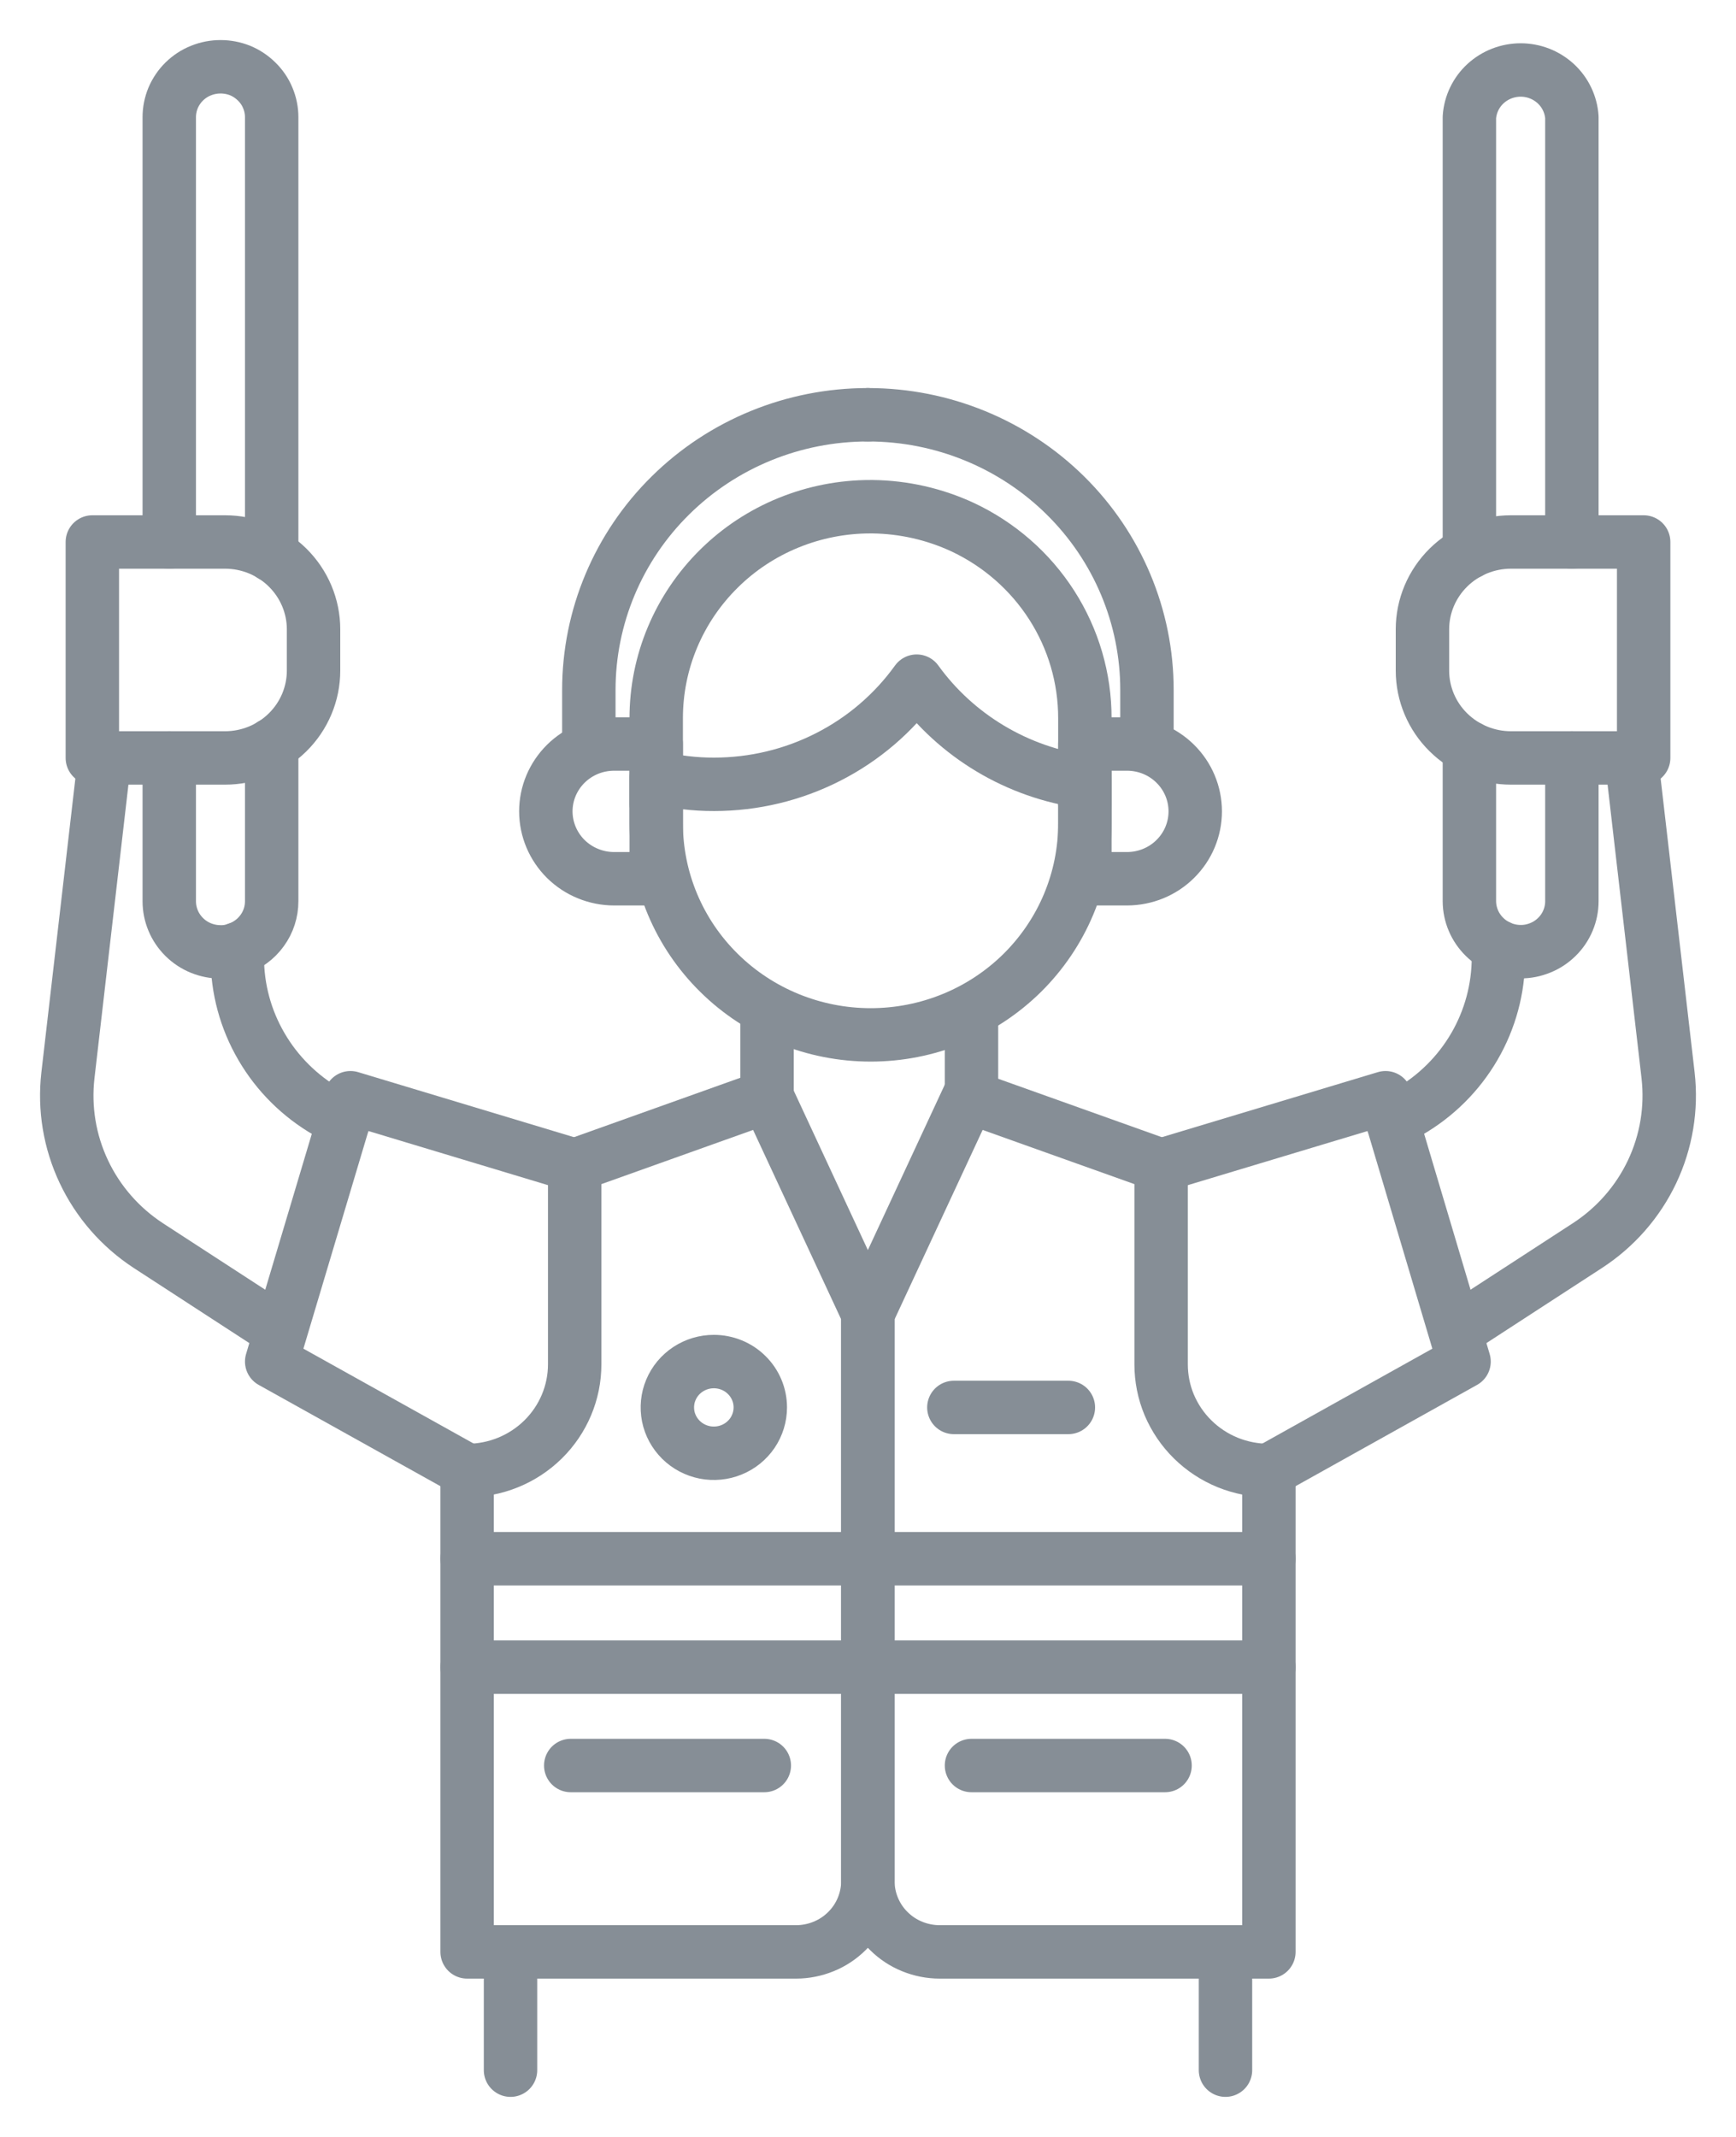
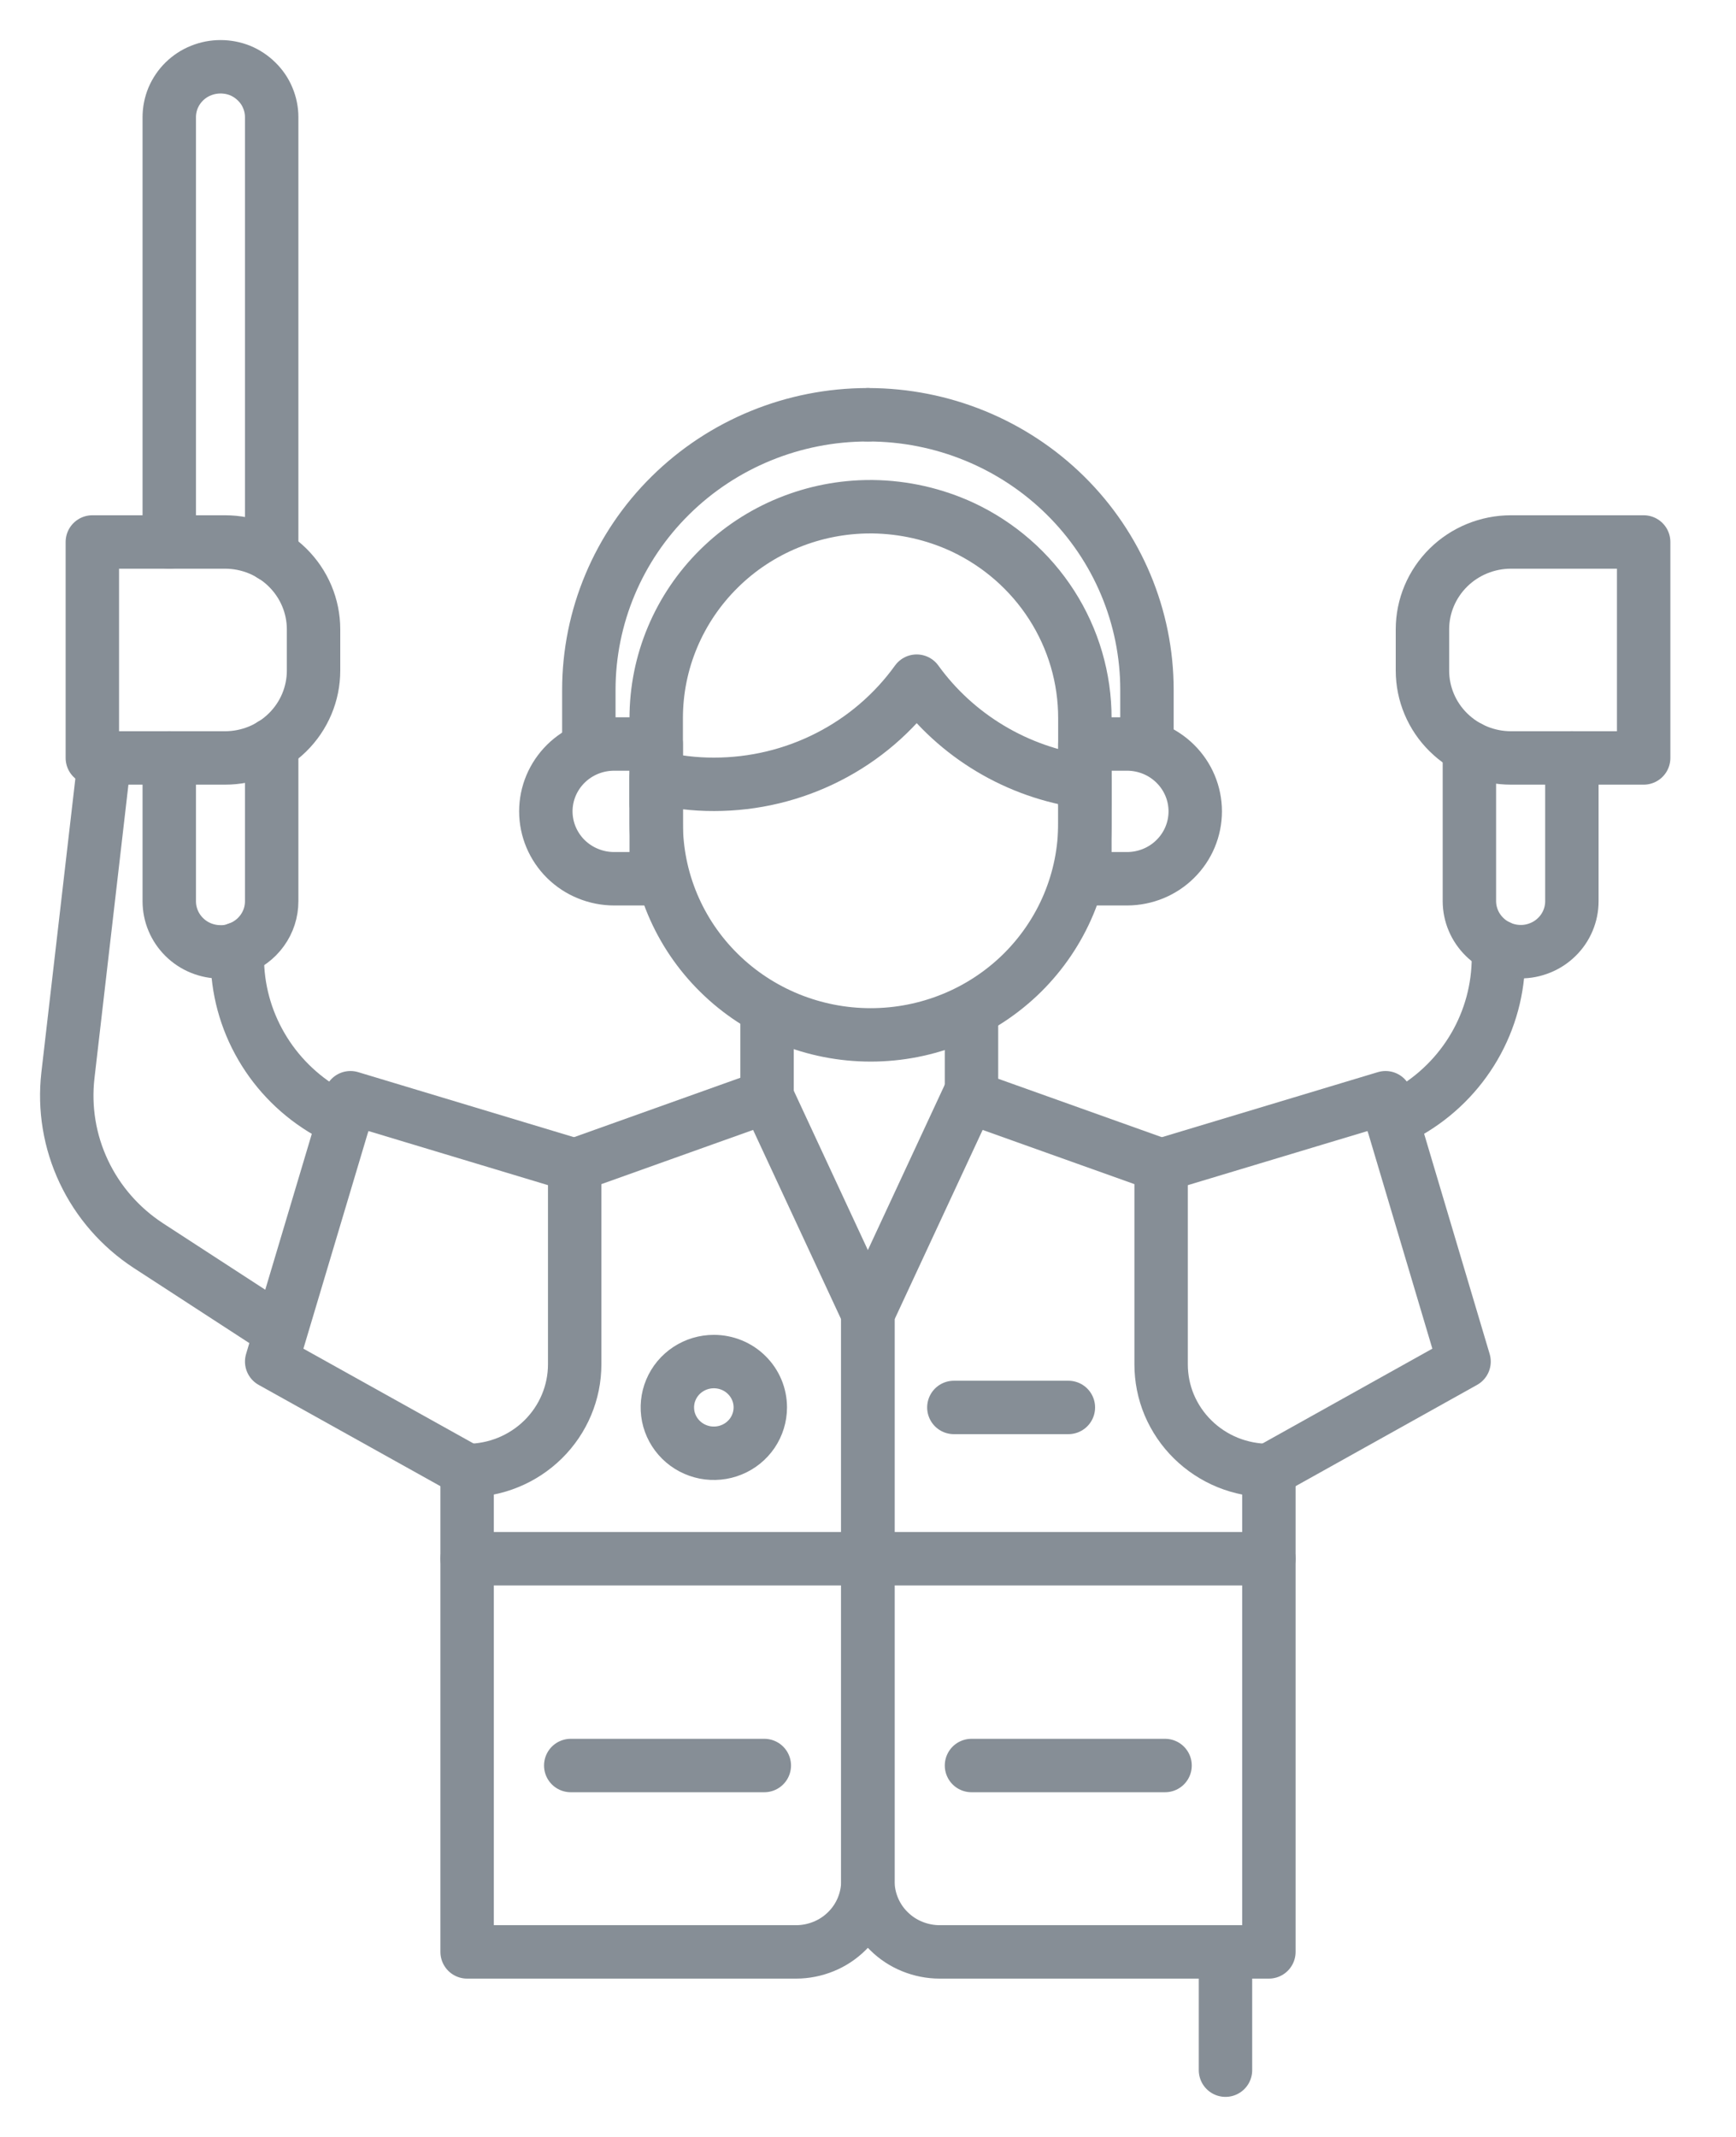
<svg xmlns="http://www.w3.org/2000/svg" width="26" height="32" viewBox="0 0 26 32" fill="none">
  <path d="M6.996 22.02C7.423 22.02 7.833 21.852 8.135 21.554C8.437 21.256 8.607 20.852 8.607 20.43V17.45L11.488 16.421L12.998 19.668V28.168C12.998 28.307 12.97 28.445 12.916 28.574C12.862 28.703 12.783 28.82 12.683 28.918C12.583 29.017 12.465 29.095 12.334 29.148C12.204 29.201 12.064 29.229 11.923 29.229H6.996V22.02Z" stroke="#868E96" stroke-width="0.8" stroke-linecap="round" stroke-linejoin="round" />
  <path d="M19.004 22.02C18.792 22.02 18.582 21.979 18.387 21.9C18.191 21.82 18.013 21.703 17.863 21.555C17.713 21.408 17.594 21.232 17.512 21.039C17.431 20.846 17.39 20.639 17.39 20.43V17.45L14.508 16.421L12.998 19.668V28.168C12.998 28.307 13.026 28.445 13.08 28.574C13.134 28.703 13.213 28.82 13.313 28.918C13.413 29.017 13.531 29.095 13.662 29.148C13.792 29.201 13.932 29.229 14.073 29.229H19.004V22.02Z" stroke="#868E96" stroke-width="0.8" stroke-linecap="round" stroke-linejoin="round" />
  <path d="M6.996 23.341H19.004" stroke="#868E96" stroke-width="0.8" stroke-linecap="round" stroke-linejoin="round" />
-   <path d="M6.996 24.965H19.004" stroke="#868E96" stroke-width="0.8" stroke-linecap="round" stroke-linejoin="round" />
  <path d="M14.286 21.076H16.001" stroke="#868E96" stroke-width="0.8" stroke-linecap="round" stroke-linejoin="round" />
  <path d="M11.387 21.076C11.387 21.211 11.346 21.344 11.27 21.457C11.193 21.57 11.085 21.658 10.957 21.71C10.83 21.762 10.69 21.775 10.555 21.749C10.42 21.722 10.296 21.657 10.199 21.561C10.102 21.465 10.035 21.343 10.008 21.209C9.982 21.076 9.995 20.938 10.048 20.813C10.101 20.687 10.19 20.58 10.304 20.505C10.419 20.429 10.553 20.389 10.691 20.389C10.876 20.389 11.053 20.461 11.183 20.59C11.314 20.719 11.387 20.893 11.387 21.076Z" stroke="#868E96" stroke-width="0.8" stroke-linecap="round" stroke-linejoin="round" />
  <path d="M8.548 26.438H11.447" stroke="#868E96" stroke-width="0.8" stroke-linecap="round" stroke-linejoin="round" />
  <path d="M17.449 26.438H14.55" stroke="#868E96" stroke-width="0.8" stroke-linecap="round" stroke-linejoin="round" />
  <path d="M11.488 16.438V15.312" stroke="#868E96" stroke-width="0.8" stroke-linecap="round" stroke-linejoin="round" />
  <path d="M14.55 16.438V15.312" stroke="#868E96" stroke-width="0.8" stroke-linecap="round" stroke-linejoin="round" />
  <path d="M8.607 17.45L5.249 16.438L4.069 20.389L6.996 22.02" stroke="#868E96" stroke-width="0.8" stroke-linecap="round" stroke-linejoin="round" />
  <path d="M3.554 14.21V14.337C3.554 14.805 3.678 15.265 3.915 15.671C4.151 16.077 4.491 16.415 4.901 16.651L5.144 16.791" stroke="#868E96" stroke-width="0.8" stroke-linecap="round" stroke-linejoin="round" />
  <path d="M4.069 19.853L2.221 18.652C1.802 18.378 1.468 17.995 1.256 17.546C1.043 17.096 0.961 16.598 1.017 16.105L1.567 11.35" stroke="#868E96" stroke-width="0.8" stroke-linecap="round" stroke-linejoin="round" />
  <path d="M1.383 8.116H3.37C3.721 8.116 4.059 8.254 4.307 8.499C4.556 8.745 4.696 9.077 4.696 9.424V10.042C4.696 10.389 4.556 10.722 4.307 10.967C4.059 11.212 3.721 11.35 3.37 11.35H1.383V8.116Z" stroke="#868E96" stroke-width="0.8" stroke-linecap="round" stroke-linejoin="round" />
  <path d="M17.39 17.45L20.751 16.438L21.927 20.389L19.004 22.02" stroke="#868E96" stroke-width="0.8" stroke-linecap="round" stroke-linejoin="round" />
  <path d="M22.442 14.175V14.337C22.442 14.805 22.318 15.265 22.082 15.671C21.846 16.077 21.506 16.415 21.096 16.651L20.855 16.791" stroke="#868E96" stroke-width="0.8" stroke-linecap="round" stroke-linejoin="round" />
-   <path d="M21.927 19.853L23.775 18.652C24.195 18.379 24.53 17.996 24.743 17.547C24.956 17.097 25.039 16.598 24.983 16.105L24.433 11.35" stroke="#868E96" stroke-width="0.8" stroke-linecap="round" stroke-linejoin="round" />
  <path d="M24.617 11.35H22.63C22.279 11.35 21.941 11.212 21.693 10.967C21.444 10.722 21.304 10.389 21.304 10.042V9.424C21.304 9.077 21.444 8.745 21.693 8.499C21.941 8.254 22.279 8.116 22.63 8.116H24.617V11.35Z" stroke="#868E96" stroke-width="0.8" stroke-linecap="round" stroke-linejoin="round" />
-   <path d="M7.646 29.229V31" stroke="#868E96" stroke-width="0.8" stroke-linecap="round" stroke-linejoin="round" />
  <path d="M18.354 29.229V31" stroke="#868E96" stroke-width="0.8" stroke-linecap="round" stroke-linejoin="round" />
  <path d="M9.828 12.044V10.756C9.828 10.34 9.91 9.928 10.072 9.543C10.233 9.159 10.47 8.809 10.768 8.515C11.066 8.22 11.42 7.987 11.81 7.828C12.2 7.669 12.618 7.587 13.04 7.588H13.071C13.536 7.594 13.994 7.698 14.415 7.893C14.964 8.15 15.428 8.556 15.752 9.062C16.077 9.569 16.249 10.157 16.248 10.756V12.04" stroke="#868E96" stroke-width="0.8" stroke-linecap="round" stroke-linejoin="round" />
  <path d="M16.248 12.044V12.329C16.249 12.744 16.166 13.156 16.005 13.541C15.844 13.925 15.608 14.274 15.31 14.569C15.012 14.863 14.658 15.097 14.268 15.256C13.879 15.415 13.462 15.497 13.04 15.497C12.188 15.497 11.371 15.163 10.769 14.569C10.166 13.975 9.828 13.169 9.828 12.329V11.642C10.112 11.711 10.403 11.746 10.695 11.745C11.289 11.745 11.874 11.605 12.402 11.336C12.93 11.068 13.385 10.678 13.729 10.2C14.023 10.607 14.398 10.95 14.831 11.209C15.265 11.469 15.747 11.638 16.248 11.707V12.044Z" stroke="#868E96" stroke-width="0.8" stroke-linecap="round" stroke-linejoin="round" />
  <path d="M9.198 13.159H9.828V11.141H9.198C8.927 11.141 8.667 11.247 8.475 11.436C8.283 11.626 8.175 11.882 8.175 12.15C8.175 12.283 8.202 12.414 8.253 12.536C8.305 12.659 8.38 12.77 8.475 12.864C8.57 12.957 8.683 13.032 8.807 13.082C8.931 13.133 9.064 13.159 9.198 13.159Z" stroke="#868E96" stroke-width="0.8" stroke-linecap="round" stroke-linejoin="round" />
  <path d="M16.882 13.159H16.248V11.141H16.882C17.153 11.142 17.412 11.248 17.603 11.438C17.794 11.627 17.901 11.883 17.901 12.15C17.901 12.417 17.794 12.673 17.603 12.862C17.412 13.052 17.153 13.158 16.882 13.159Z" stroke="#868E96" stroke-width="0.8" stroke-linecap="round" stroke-linejoin="round" />
  <path d="M8.819 11.141V10.331C8.819 9.238 9.259 8.19 10.042 7.418C10.825 6.645 11.887 6.211 12.995 6.211" stroke="#868E96" stroke-width="0.8" stroke-linecap="round" stroke-linejoin="round" />
  <path d="M17.178 11.141V10.331C17.178 9.238 16.738 8.19 15.955 7.418C15.171 6.645 14.109 6.211 13.002 6.211" stroke="#868E96" stroke-width="0.8" stroke-linecap="round" stroke-linejoin="round" />
  <path d="M2.535 8.116V1.755C2.535 1.656 2.555 1.557 2.593 1.465C2.632 1.374 2.689 1.29 2.76 1.22C2.832 1.15 2.916 1.094 3.01 1.057C3.103 1.019 3.203 1 3.304 1C3.404 1 3.503 1.019 3.596 1.056C3.688 1.094 3.772 1.15 3.843 1.22C3.915 1.29 3.972 1.373 4.01 1.465C4.049 1.557 4.069 1.656 4.069 1.755V8.315" stroke="#868E96" stroke-width="0.8" stroke-linecap="round" stroke-linejoin="round" />
  <path d="M4.069 11.151V13.496C4.069 13.653 4.02 13.806 3.927 13.934C3.835 14.062 3.705 14.158 3.554 14.21C3.474 14.241 3.389 14.256 3.304 14.254C3.1 14.254 2.904 14.175 2.76 14.032C2.616 13.89 2.535 13.697 2.535 13.496V11.35" stroke="#868E96" stroke-width="0.8" stroke-linecap="round" stroke-linejoin="round" />
-   <path d="M22.007 8.271V1.755C22.02 1.563 22.107 1.383 22.249 1.252C22.392 1.121 22.58 1.048 22.775 1.048C22.97 1.048 23.157 1.121 23.3 1.252C23.442 1.383 23.529 1.563 23.542 1.755V8.116" stroke="#868E96" stroke-width="0.8" stroke-linecap="round" stroke-linejoin="round" />
  <path d="M23.542 11.35V13.496C23.542 13.595 23.522 13.694 23.483 13.786C23.445 13.877 23.388 13.961 23.316 14.031C23.245 14.101 23.16 14.157 23.067 14.194C22.974 14.232 22.874 14.252 22.773 14.251C22.57 14.25 22.376 14.17 22.233 14.029C22.089 13.887 22.008 13.696 22.007 13.496V11.196" stroke="#868E96" stroke-width="0.8" stroke-linecap="round" stroke-linejoin="round" />
</svg>